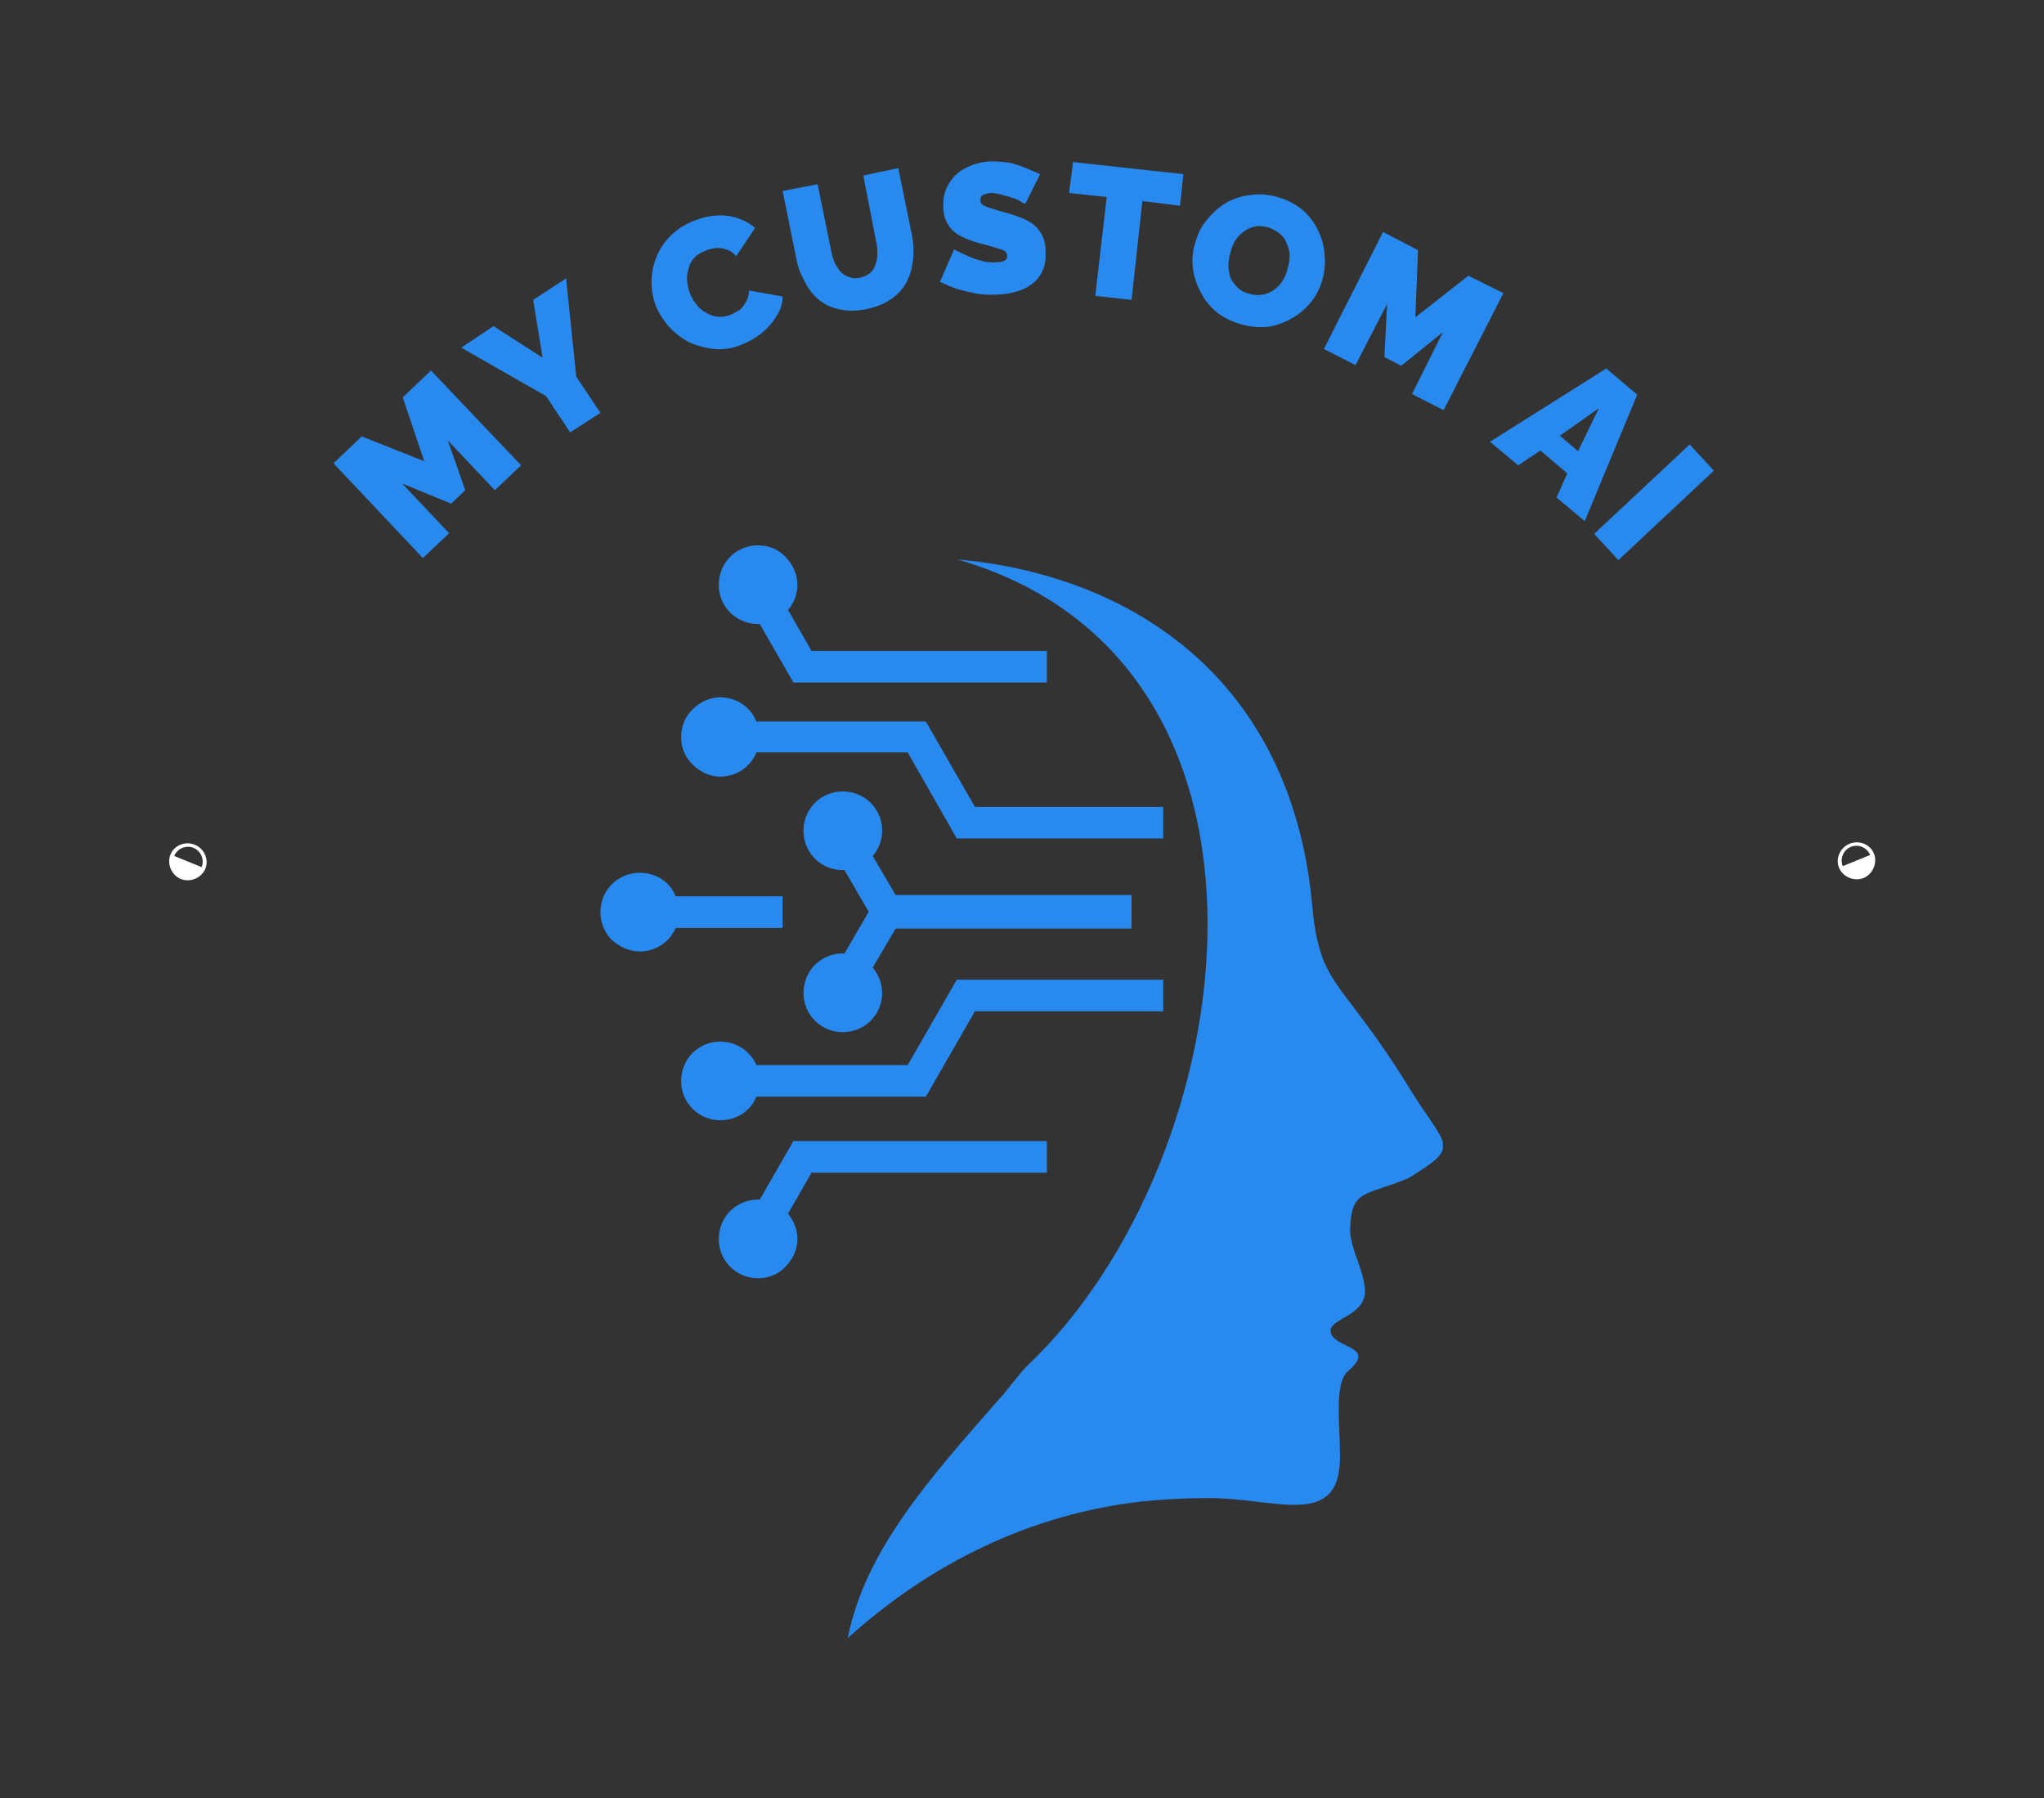
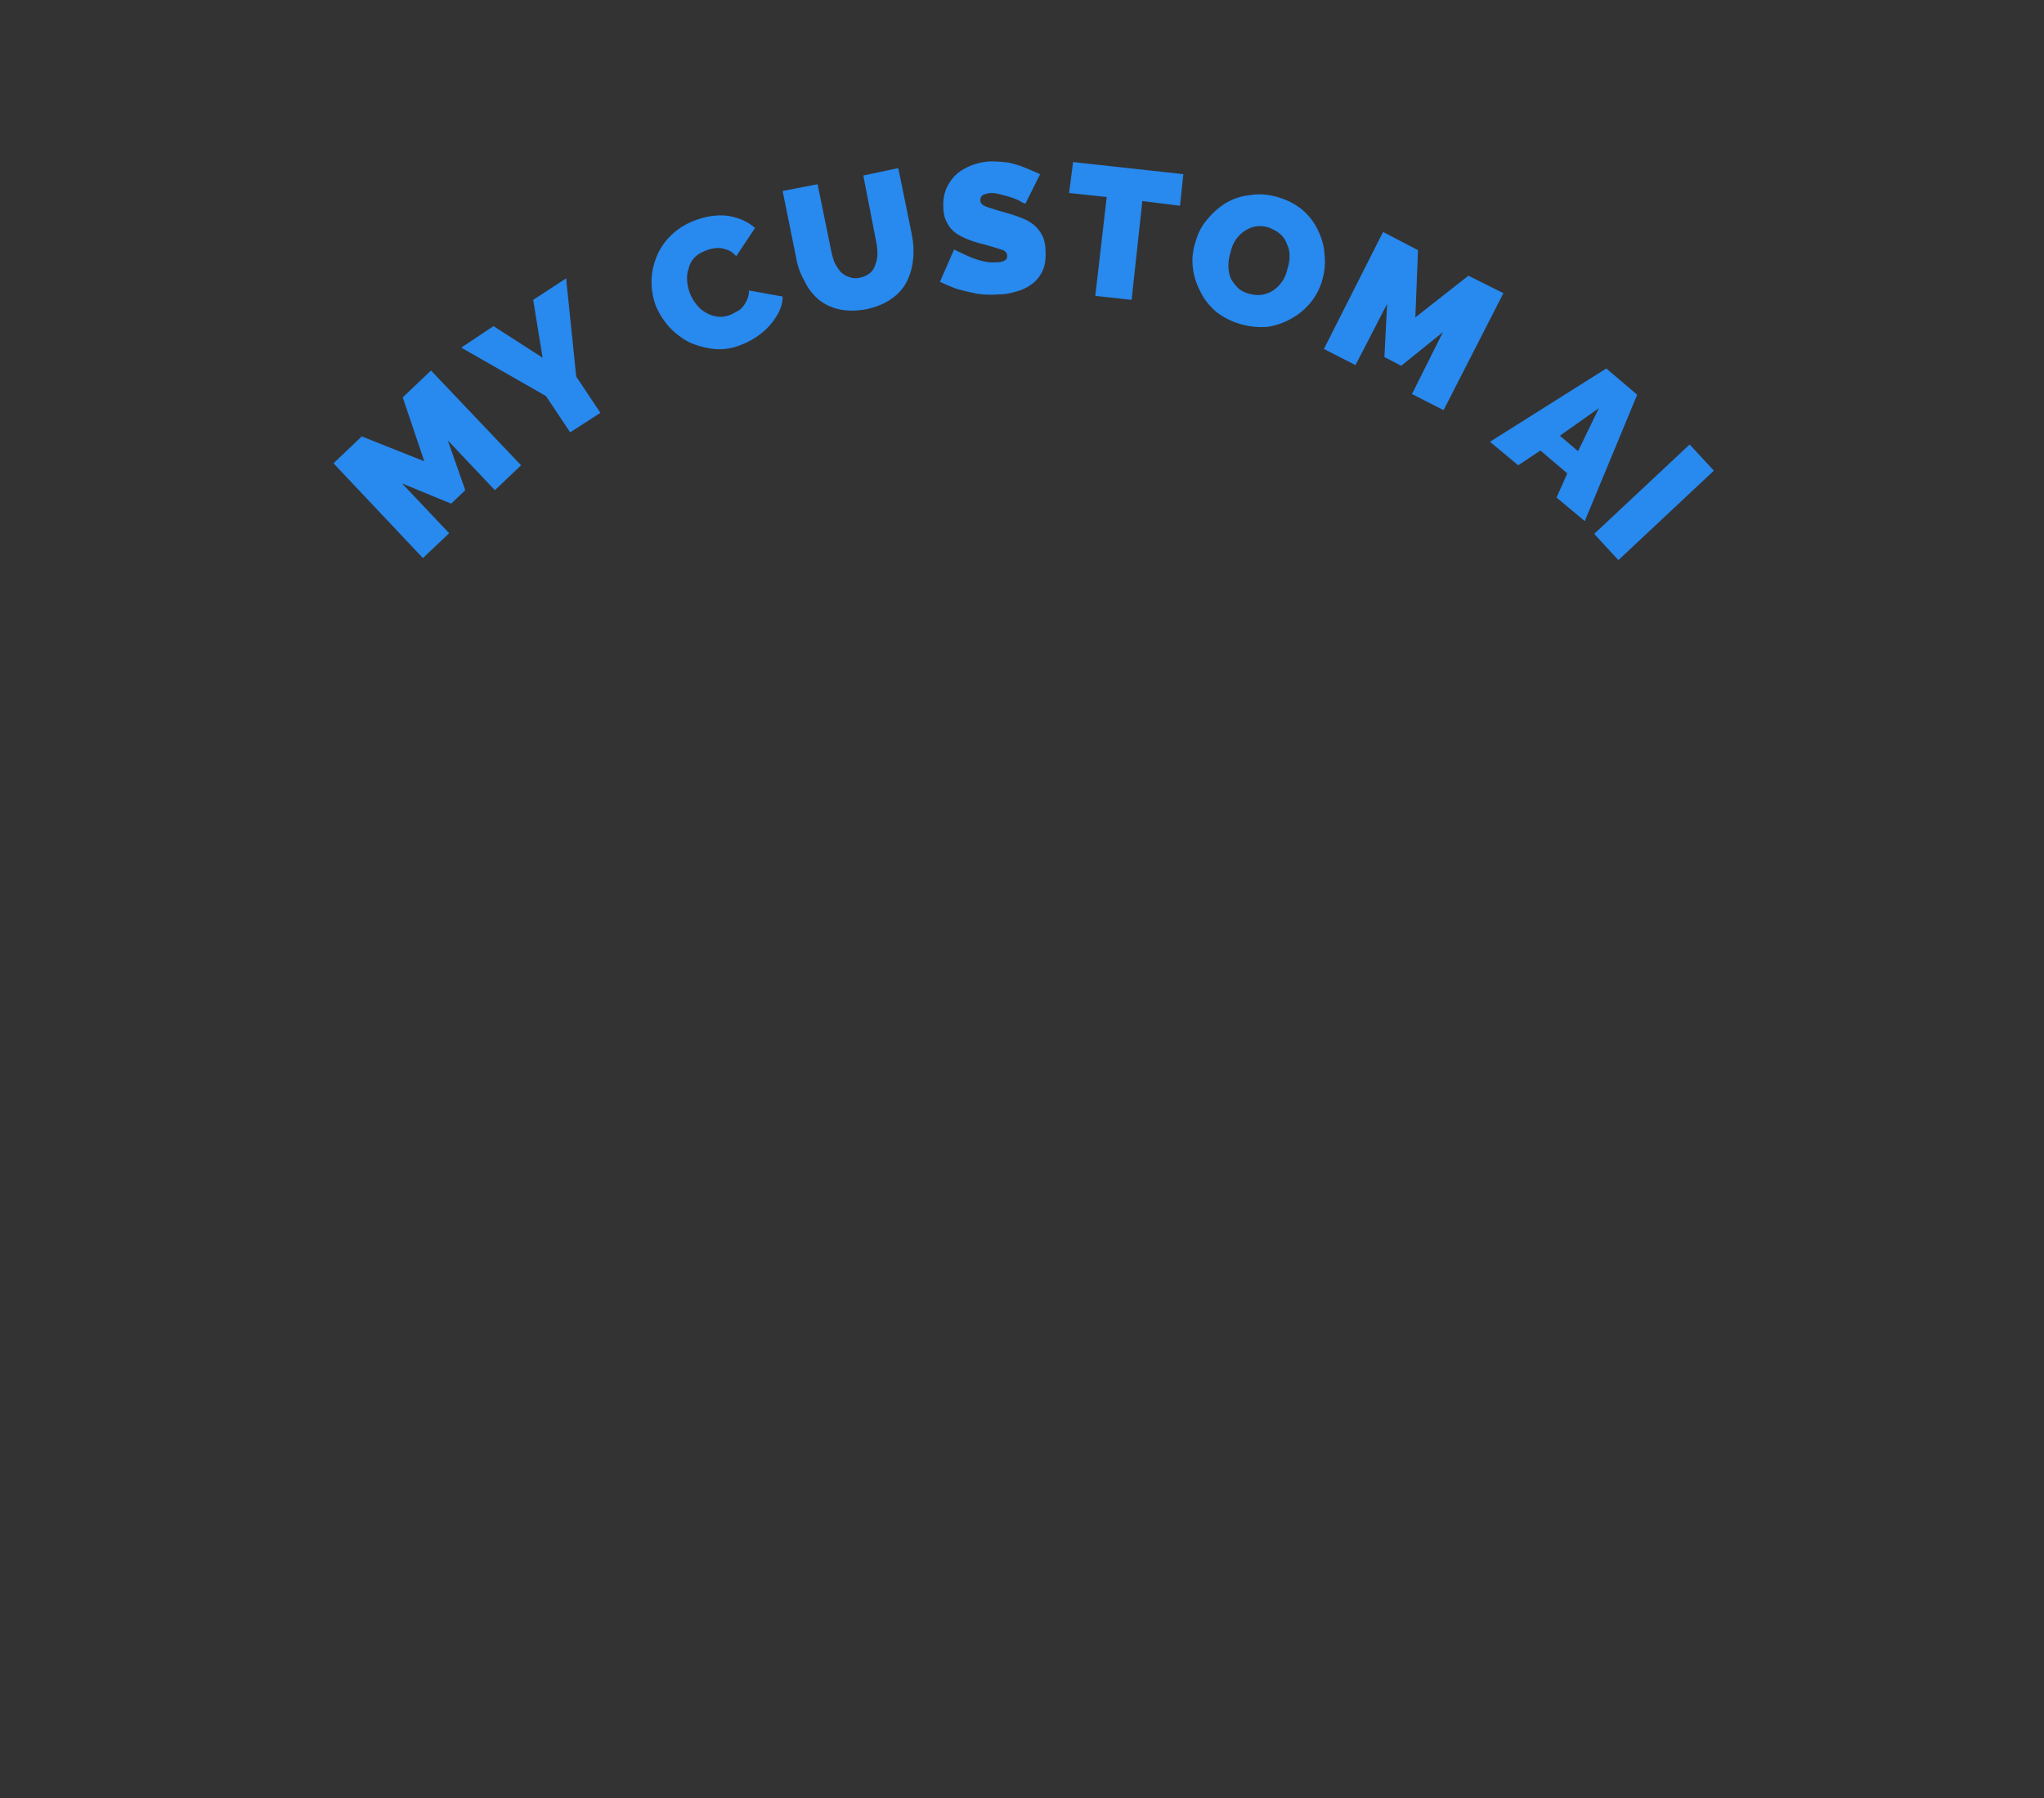
<svg xmlns="http://www.w3.org/2000/svg" version="1.1" viewBox="0 0 3.04 2.674">
  <rect x="0" y="0" width="3.04" height="2.674" fill="#333333" stroke="none" />
  <g transform="matrix(1,0,0,1,0.893,0.811)">
    <g>
      <path d=" M -0.157 -0.082 L -0.227 -0.156 L -0.201 -0.082 L -0.222 -0.062 L -0.295 -0.092 L -0.225 -0.018 L -0.264 0.019 L -0.397 -0.122 L -0.355 -0.162 L -0.262 -0.125 L -0.294 -0.22 L -0.252 -0.26 L -0.118 -0.119 L -0.157 -0.082 M -0.159 -0.326 L -0.086 -0.279 L -0.1 -0.365 L -0.051 -0.397 L -0.036 -0.251 L -0 -0.197 L -0.045 -0.168 L -0.081 -0.222 L -0.207 -0.294 L -0.159 -0.326 M 0.082 -0.357 Q 0.076 -0.374 0.076 -0.392 Q 0.076 -0.41 0.083 -0.428 Q 0.09 -0.446 0.104 -0.46 Q 0.119 -0.475 0.14 -0.483 Q 0.166 -0.493 0.19 -0.49 Q 0.214 -0.486 0.23 -0.472 L 0.202 -0.43 Q 0.195 -0.438 0.187 -0.44 Q 0.179 -0.443 0.171 -0.442 Q 0.163 -0.441 0.156 -0.438 Q 0.145 -0.434 0.139 -0.427 Q 0.133 -0.42 0.131 -0.411 Q 0.128 -0.402 0.129 -0.393 Q 0.13 -0.383 0.133 -0.375 Q 0.137 -0.365 0.143 -0.358 Q 0.149 -0.35 0.157 -0.346 Q 0.165 -0.341 0.175 -0.34 Q 0.184 -0.339 0.194 -0.343 Q 0.2 -0.346 0.207 -0.35 Q 0.213 -0.355 0.217 -0.363 Q 0.221 -0.37 0.221 -0.379 L 0.271 -0.37 Q 0.271 -0.355 0.262 -0.341 Q 0.253 -0.326 0.239 -0.315 Q 0.225 -0.304 0.209 -0.298 Q 0.189 -0.29 0.169 -0.292 Q 0.15 -0.294 0.132 -0.302 Q 0.115 -0.311 0.102 -0.325 Q 0.089 -0.34 0.082 -0.357 M 0.395 -0.351 Q 0.372 -0.347 0.355 -0.351 Q 0.337 -0.355 0.324 -0.366 Q 0.311 -0.377 0.303 -0.394 Q 0.294 -0.41 0.291 -0.428 L 0.271 -0.527 L 0.323 -0.537 L 0.343 -0.439 Q 0.345 -0.429 0.348 -0.421 Q 0.352 -0.413 0.357 -0.407 Q 0.363 -0.401 0.37 -0.399 Q 0.377 -0.396 0.386 -0.398 Q 0.395 -0.4 0.401 -0.405 Q 0.407 -0.41 0.409 -0.418 Q 0.412 -0.425 0.412 -0.434 Q 0.412 -0.443 0.41 -0.452 L 0.391 -0.55 L 0.443 -0.561 L 0.463 -0.463 Q 0.467 -0.443 0.465 -0.425 Q 0.463 -0.406 0.455 -0.391 Q 0.447 -0.376 0.432 -0.366 Q 0.418 -0.356 0.395 -0.351 M 0.632 -0.508 Q 0.632 -0.508 0.627 -0.51 Q 0.623 -0.513 0.615 -0.516 Q 0.607 -0.519 0.598 -0.521 Q 0.589 -0.524 0.58 -0.524 Q 0.573 -0.523 0.569 -0.521 Q 0.565 -0.519 0.565 -0.513 Q 0.565 -0.509 0.569 -0.506 Q 0.574 -0.503 0.582 -0.501 Q 0.59 -0.498 0.602 -0.495 Q 0.62 -0.49 0.633 -0.484 Q 0.647 -0.477 0.654 -0.466 Q 0.662 -0.455 0.662 -0.437 Q 0.663 -0.419 0.657 -0.407 Q 0.651 -0.395 0.641 -0.388 Q 0.63 -0.38 0.617 -0.377 Q 0.604 -0.373 0.59 -0.373 Q 0.576 -0.372 0.561 -0.374 Q 0.546 -0.377 0.531 -0.381 Q 0.517 -0.386 0.505 -0.392 L 0.526 -0.44 Q 0.526 -0.44 0.532 -0.437 Q 0.538 -0.434 0.547 -0.43 Q 0.556 -0.426 0.567 -0.423 Q 0.578 -0.42 0.59 -0.421 Q 0.598 -0.421 0.602 -0.424 Q 0.605 -0.426 0.605 -0.43 Q 0.605 -0.436 0.599 -0.439 Q 0.592 -0.441 0.583 -0.444 Q 0.573 -0.447 0.561 -0.45 Q 0.544 -0.455 0.532 -0.462 Q 0.521 -0.469 0.516 -0.479 Q 0.51 -0.489 0.51 -0.503 Q 0.509 -0.524 0.519 -0.539 Q 0.528 -0.554 0.545 -0.562 Q 0.561 -0.57 0.58 -0.571 Q 0.594 -0.571 0.608 -0.569 Q 0.621 -0.566 0.633 -0.561 Q 0.645 -0.556 0.654 -0.552 L 0.632 -0.508 M 0.862 -0.505 L 0.806 -0.512 L 0.79 -0.365 L 0.736 -0.371 L 0.753 -0.518 L 0.697 -0.524 L 0.703 -0.57 L 0.867 -0.552 L 0.862 -0.505 M 0.952 -0.329 Q 0.931 -0.335 0.915 -0.348 Q 0.9 -0.361 0.892 -0.378 Q 0.883 -0.395 0.881 -0.414 Q 0.879 -0.433 0.885 -0.451 Q 0.89 -0.47 0.902 -0.484 Q 0.914 -0.499 0.93 -0.509 Q 0.947 -0.519 0.967 -0.521 Q 0.986 -0.524 1.007 -0.518 Q 1.028 -0.512 1.044 -0.499 Q 1.059 -0.486 1.067 -0.469 Q 1.076 -0.451 1.077 -0.432 Q 1.079 -0.414 1.074 -0.396 Q 1.069 -0.377 1.057 -0.362 Q 1.045 -0.347 1.029 -0.338 Q 1.012 -0.328 0.993 -0.325 Q 0.973 -0.323 0.952 -0.329 M 0.937 -0.435 Q 0.934 -0.426 0.934 -0.416 Q 0.934 -0.407 0.937 -0.398 Q 0.941 -0.39 0.948 -0.383 Q 0.954 -0.377 0.965 -0.374 Q 0.977 -0.371 0.986 -0.373 Q 0.995 -0.375 1.002 -0.38 Q 1.01 -0.386 1.015 -0.394 Q 1.02 -0.402 1.022 -0.412 Q 1.025 -0.421 1.025 -0.431 Q 1.025 -0.44 1.021 -0.448 Q 1.018 -0.457 1.011 -0.463 Q 1.004 -0.469 0.993 -0.473 Q 0.982 -0.476 0.973 -0.474 Q 0.964 -0.472 0.956 -0.466 Q 0.949 -0.461 0.944 -0.453 Q 0.939 -0.445 0.937 -0.435 M 1.207 -0.225 L 1.253 -0.317 L 1.191 -0.267 L 1.166 -0.28 L 1.17 -0.359 L 1.123 -0.268 L 1.076 -0.292 L 1.164 -0.466 L 1.216 -0.439 L 1.212 -0.339 L 1.291 -0.401 L 1.343 -0.375 L 1.254 -0.201 L 1.207 -0.225 M 1.496 -0.263 L 1.542 -0.224 L 1.464 -0.036 L 1.422 -0.071 L 1.438 -0.107 L 1.398 -0.141 L 1.365 -0.119 L 1.323 -0.154 L 1.496 -0.263 M 1.454 -0.14 L 1.485 -0.204 L 1.427 -0.163 L 1.454 -0.14 M 1.478 -0.017 L 1.62 -0.15 L 1.656 -0.111 L 1.514 0.022 L 1.478 -0.017" fill="#2889ee" fill-rule="nonzero" />
    </g>
    <g clip-path="url(&quot;#SvgjsClipPath1001&quot;)">
      <g clip-path="url(&quot;#SvgjsClipPath1000&quot;)">
-         <path d=" M 1.059 0.539 C 1.062 0.574 1.068 0.598 1.076 0.619 C 1.097 0.667 1.135 0.696 1.203 0.807 C 1.258 0.897 1.282 0.892 1.202 0.941 C 1.136 0.969 1.116 0.956 1.115 1.021 C 1.117 1.049 1.135 1.078 1.137 1.106 C 1.14 1.145 1.088 1.149 1.086 1.167 C 1.085 1.195 1.158 1.189 1.112 1.228 C 1.091 1.246 1.1 1.306 1.1 1.355 C 1.1 1.466 1.002 1.415 0.899 1.417 C 0.866 1.417 0.835 1.419 0.805 1.422 C 0.639 1.441 0.491 1.514 0.368 1.625 C 0.393 1.495 0.492 1.385 0.591 1.272 C 0.607 1.255 0.62 1.235 0.636 1.219 C 0.958 0.913 1.061 0.174 0.531 0.021 C 0.788 0.044 1.029 0.197 1.059 0.539 Z M 0.457 0.308 L 0.53 0.436 L 0.837 0.436 L 0.837 0.389 L 0.557 0.389 L 0.484 0.262 L 0.232 0.262 C 0.223 0.24 0.202 0.226 0.178 0.226 C 0.163 0.226 0.148 0.233 0.137 0.244 C 0.126 0.255 0.12 0.269 0.12 0.285 C 0.12 0.301 0.126 0.315 0.137 0.326 C 0.148 0.337 0.163 0.344 0.178 0.344 C 0.202 0.344 0.223 0.33 0.232 0.308 Z M 0.271 0.522 L 0.112 0.522 C 0.103 0.5 0.082 0.487 0.059 0.487 C 0.043 0.487 0.028 0.493 0.017 0.504 C 0.006 0.515 -0 0.53 -0 0.545 C -0 0.561 0.006 0.576 0.017 0.587 C 0.028 0.597 0.043 0.604 0.059 0.604 C 0.082 0.604 0.103 0.59 0.112 0.569 L 0.271 0.569 L 0.271 0.522 Z M 0.314 0.933 L 0.664 0.933 L 0.664 0.886 L 0.287 0.886 L 0.237 0.973 C 0.236 0.973 0.235 0.973 0.234 0.973 C 0.219 0.973 0.204 0.979 0.193 0.99 C 0.182 1.001 0.176 1.016 0.176 1.032 C 0.176 1.047 0.182 1.062 0.193 1.073 C 0.204 1.084 0.219 1.09 0.234 1.09 C 0.25 1.09 0.265 1.084 0.275 1.073 C 0.286 1.062 0.293 1.047 0.293 1.032 C 0.293 1.018 0.288 1.005 0.279 0.994 L 0.314 0.933 Z M 0.314 0.157 L 0.279 0.096 C 0.288 0.086 0.293 0.072 0.293 0.059 C 0.293 0.043 0.286 0.028 0.275 0.017 C 0.265 0.006 0.25 -0 0.234 -0 C 0.219 -0 0.204 0.006 0.193 0.017 C 0.182 0.028 0.176 0.043 0.176 0.059 C 0.176 0.074 0.182 0.089 0.193 0.1 C 0.204 0.111 0.219 0.117 0.234 0.117 C 0.235 0.117 0.236 0.117 0.237 0.117 L 0.287 0.204 L 0.664 0.204 L 0.664 0.157 Z M 0.79 0.567 L 0.79 0.52 L 0.439 0.52 L 0.405 0.462 C 0.414 0.452 0.419 0.438 0.419 0.424 C 0.419 0.409 0.413 0.394 0.402 0.383 C 0.391 0.372 0.376 0.366 0.36 0.366 C 0.345 0.366 0.33 0.372 0.319 0.383 C 0.308 0.394 0.302 0.409 0.302 0.424 C 0.302 0.44 0.308 0.455 0.319 0.466 C 0.33 0.477 0.345 0.483 0.36 0.483 C 0.361 0.483 0.362 0.483 0.363 0.483 L 0.399 0.545 L 0.363 0.607 C 0.362 0.607 0.361 0.607 0.36 0.607 C 0.345 0.607 0.33 0.613 0.319 0.624 C 0.308 0.635 0.302 0.65 0.302 0.666 C 0.302 0.681 0.308 0.696 0.319 0.707 C 0.33 0.718 0.345 0.724 0.36 0.724 C 0.376 0.724 0.391 0.718 0.402 0.707 C 0.413 0.696 0.419 0.681 0.419 0.666 C 0.419 0.652 0.414 0.639 0.405 0.628 L 0.439 0.57 L 0.79 0.57 L 0.79 0.567 Z M 0.457 0.773 L 0.232 0.773 C 0.223 0.752 0.202 0.738 0.178 0.738 C 0.163 0.738 0.148 0.744 0.137 0.755 C 0.126 0.766 0.12 0.781 0.12 0.797 C 0.12 0.812 0.126 0.827 0.137 0.838 C 0.148 0.849 0.163 0.855 0.178 0.855 C 0.202 0.855 0.223 0.842 0.232 0.82 L 0.484 0.82 L 0.557 0.693 L 0.837 0.693 L 0.837 0.646 L 0.53 0.646 Z" fill="#2889ee" transform="matrix(1,0,0,1,0,0)" fill-rule="evenodd" />
-       </g>
+         </g>
    </g>
    <g transform="matrix(0.378,-0.926,0.926,0.378,-0.817,-0.275)">
      <g clip-path="url(&quot;#SvgjsClipPath1002&quot;)">
-         <path d=" M -0.613 0.498 C -0.598 0.498 -0.586 0.485 -0.586 0.47 C -0.586 0.455 -0.598 0.442 -0.613 0.442 C -0.628 0.442 -0.641 0.455 -0.641 0.47 C -0.641 0.485 -0.628 0.498 -0.613 0.498 Z M -0.613 0.492 L -0.613 0.448 C -0.601 0.448 -0.591 0.458 -0.591 0.47 C -0.591 0.482 -0.601 0.492 -0.613 0.492 Z" fill="#ffffff" transform="matrix(1,0,0,1,0,0)" fill-rule="nonzero" />
-       </g>
+         </g>
    </g>
    <g transform="matrix(-0.378,-0.926,-0.926,0.378,3.009,2.02)">
      <g clip-path="url(&quot;#SvgjsClipPath1003&quot;)">
-         <path d=" M 1.867 0.498 C 1.882 0.498 1.894 0.485 1.894 0.47 C 1.894 0.455 1.882 0.442 1.867 0.442 C 1.852 0.442 1.839 0.455 1.839 0.47 C 1.839 0.485 1.852 0.498 1.867 0.498 Z M 1.867 0.492 L 1.867 0.448 C 1.879 0.448 1.889 0.458 1.889 0.47 C 1.889 0.482 1.879 0.492 1.867 0.492 Z" fill="#ffffff" transform="matrix(1,0,0,1,0,0)" fill-rule="nonzero" />
-       </g>
+         </g>
    </g>
  </g>
  <defs>
    <clipPath id="SvgjsClipPath1001">
      <path d=" M 0 0 h 1.253 v 1.625 h -1.253 Z" />
    </clipPath>
    <clipPath id="SvgjsClipPath1000">
-       <path d=" M -1.1132114971391581e-16 0 L 1.253 0 L 1.253 1.625 L -2.2264229942783163e-16 1.625 Z" />
-     </clipPath>
+       </clipPath>
    <clipPath id="SvgjsClipPath1002">
-       <path d=" M -0.656 0.426 h 0.085 v 0.088 h -0.085 Z" />
-     </clipPath>
+       </clipPath>
    <clipPath id="SvgjsClipPath1003">
      <path d=" M 1.824 0.426 h 0.085 v 0.088 h -0.085 Z" />
    </clipPath>
  </defs>
</svg>